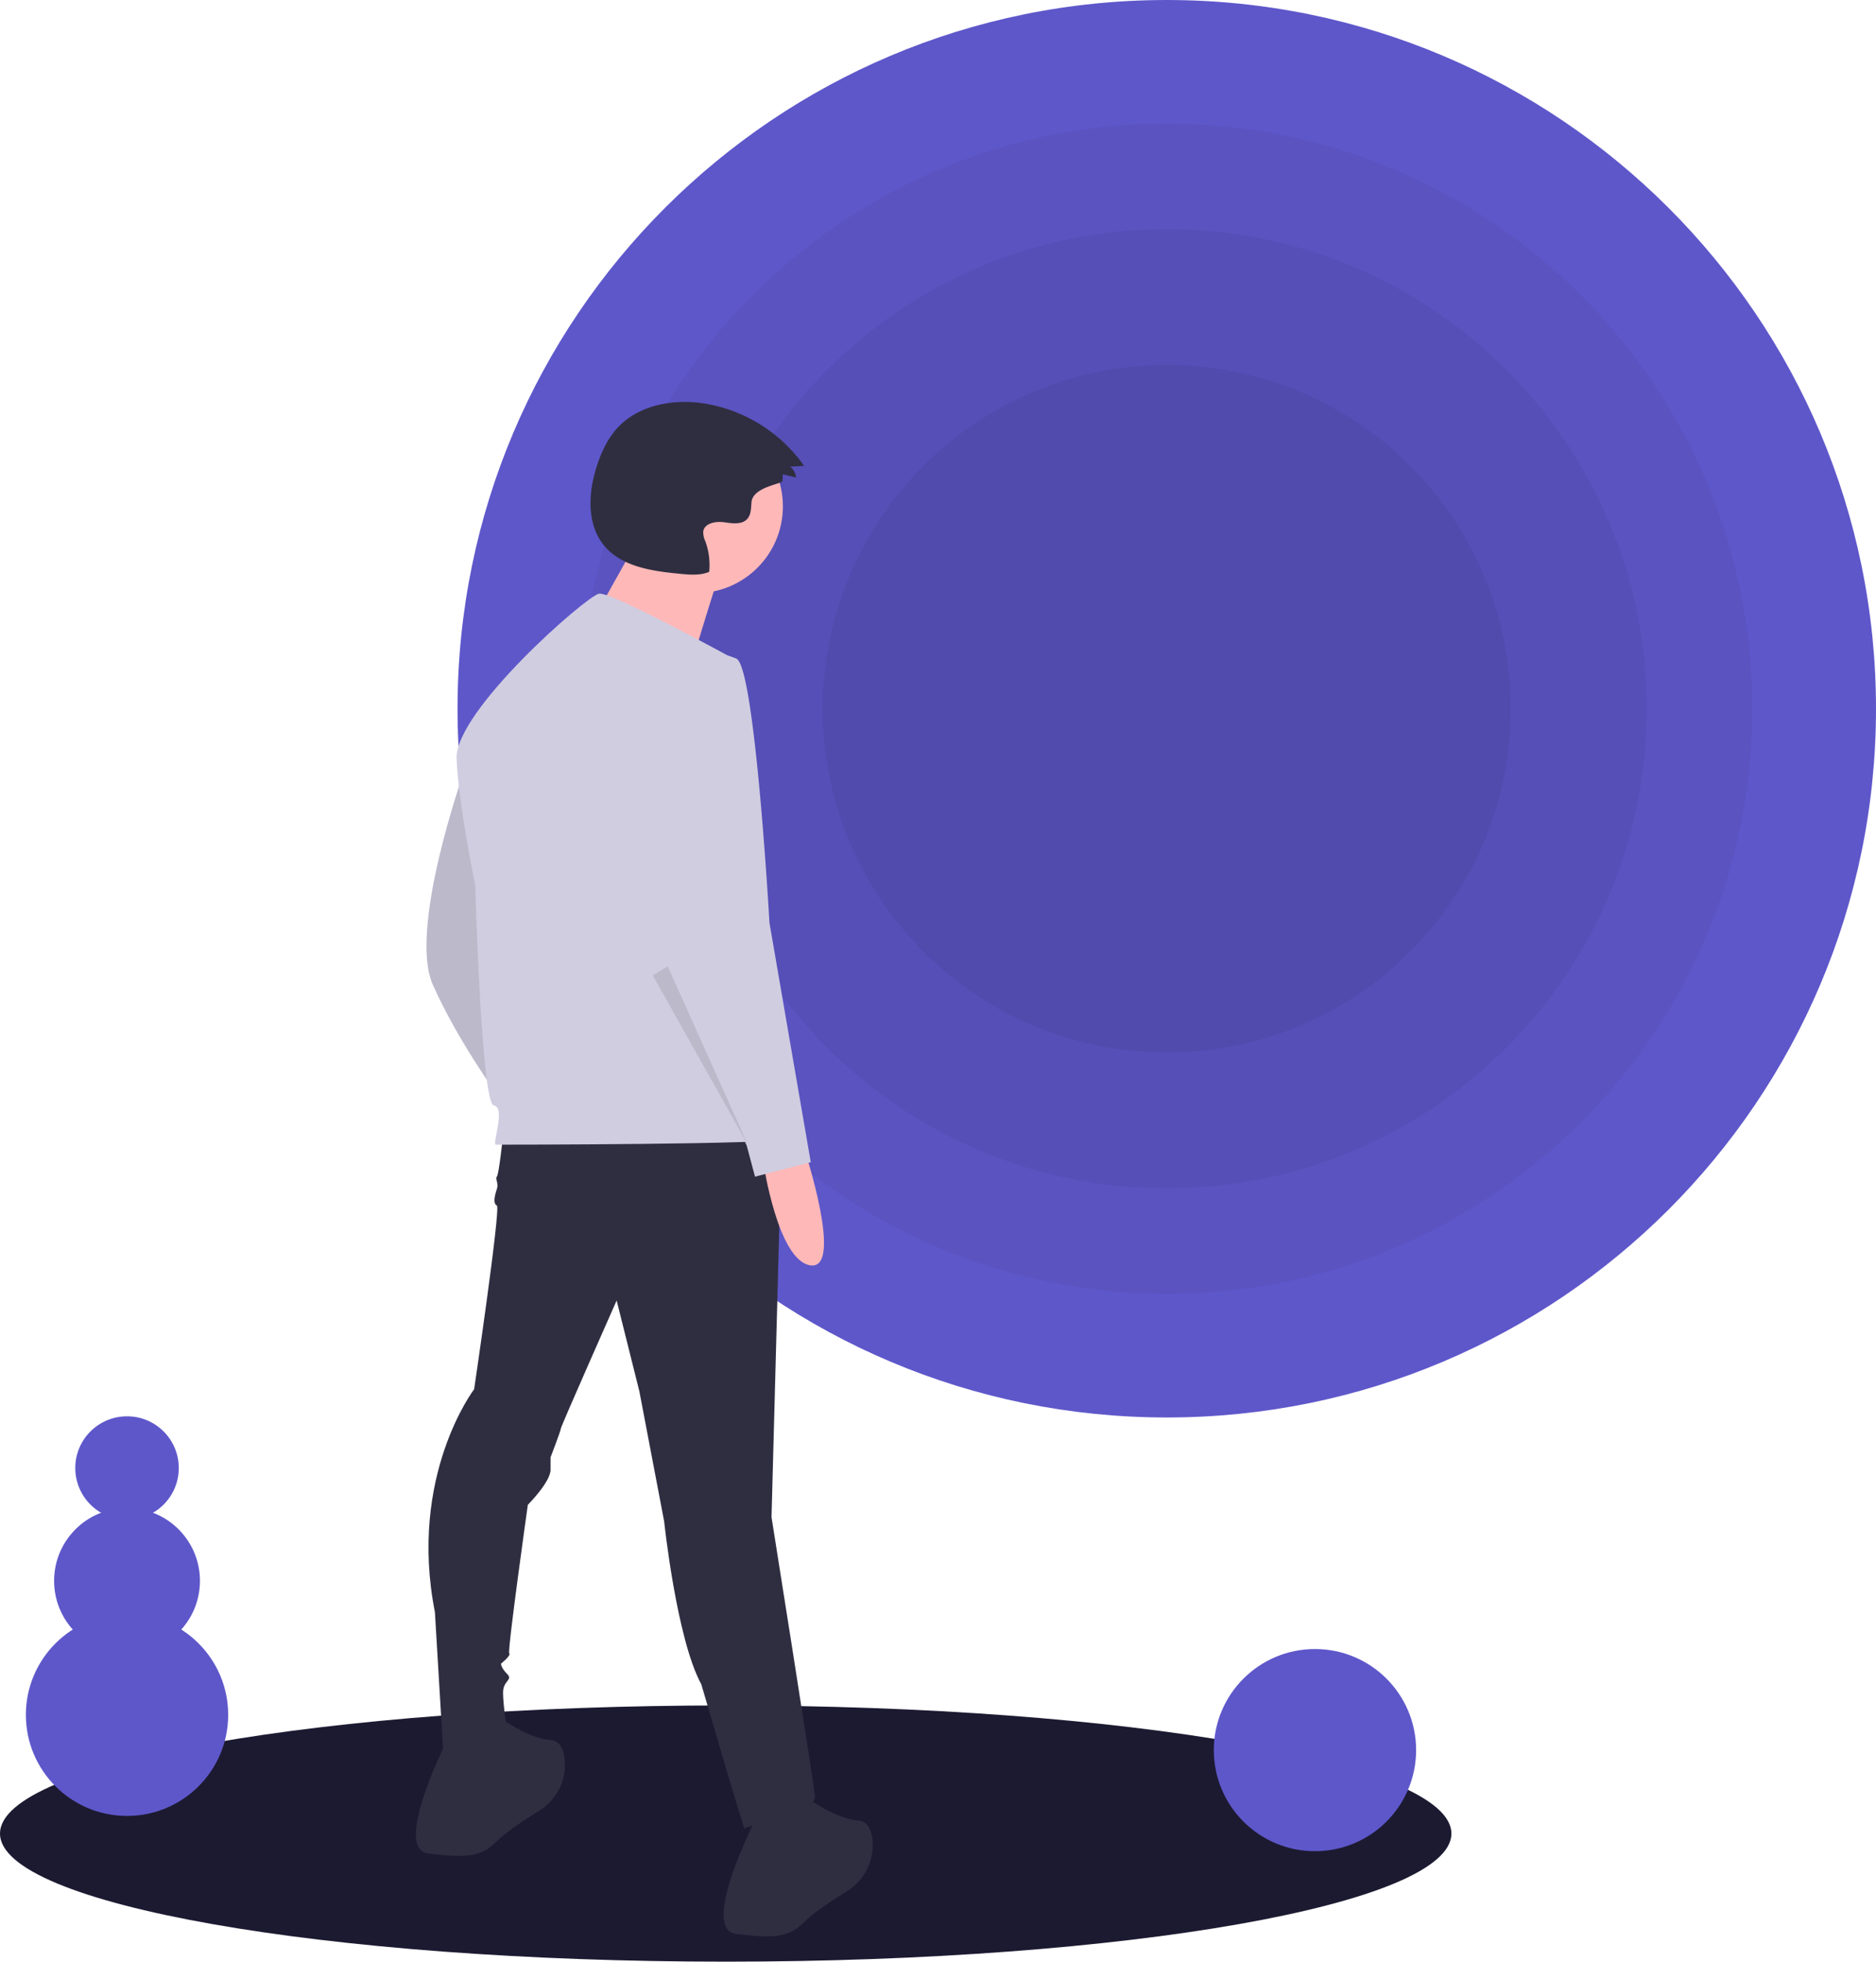
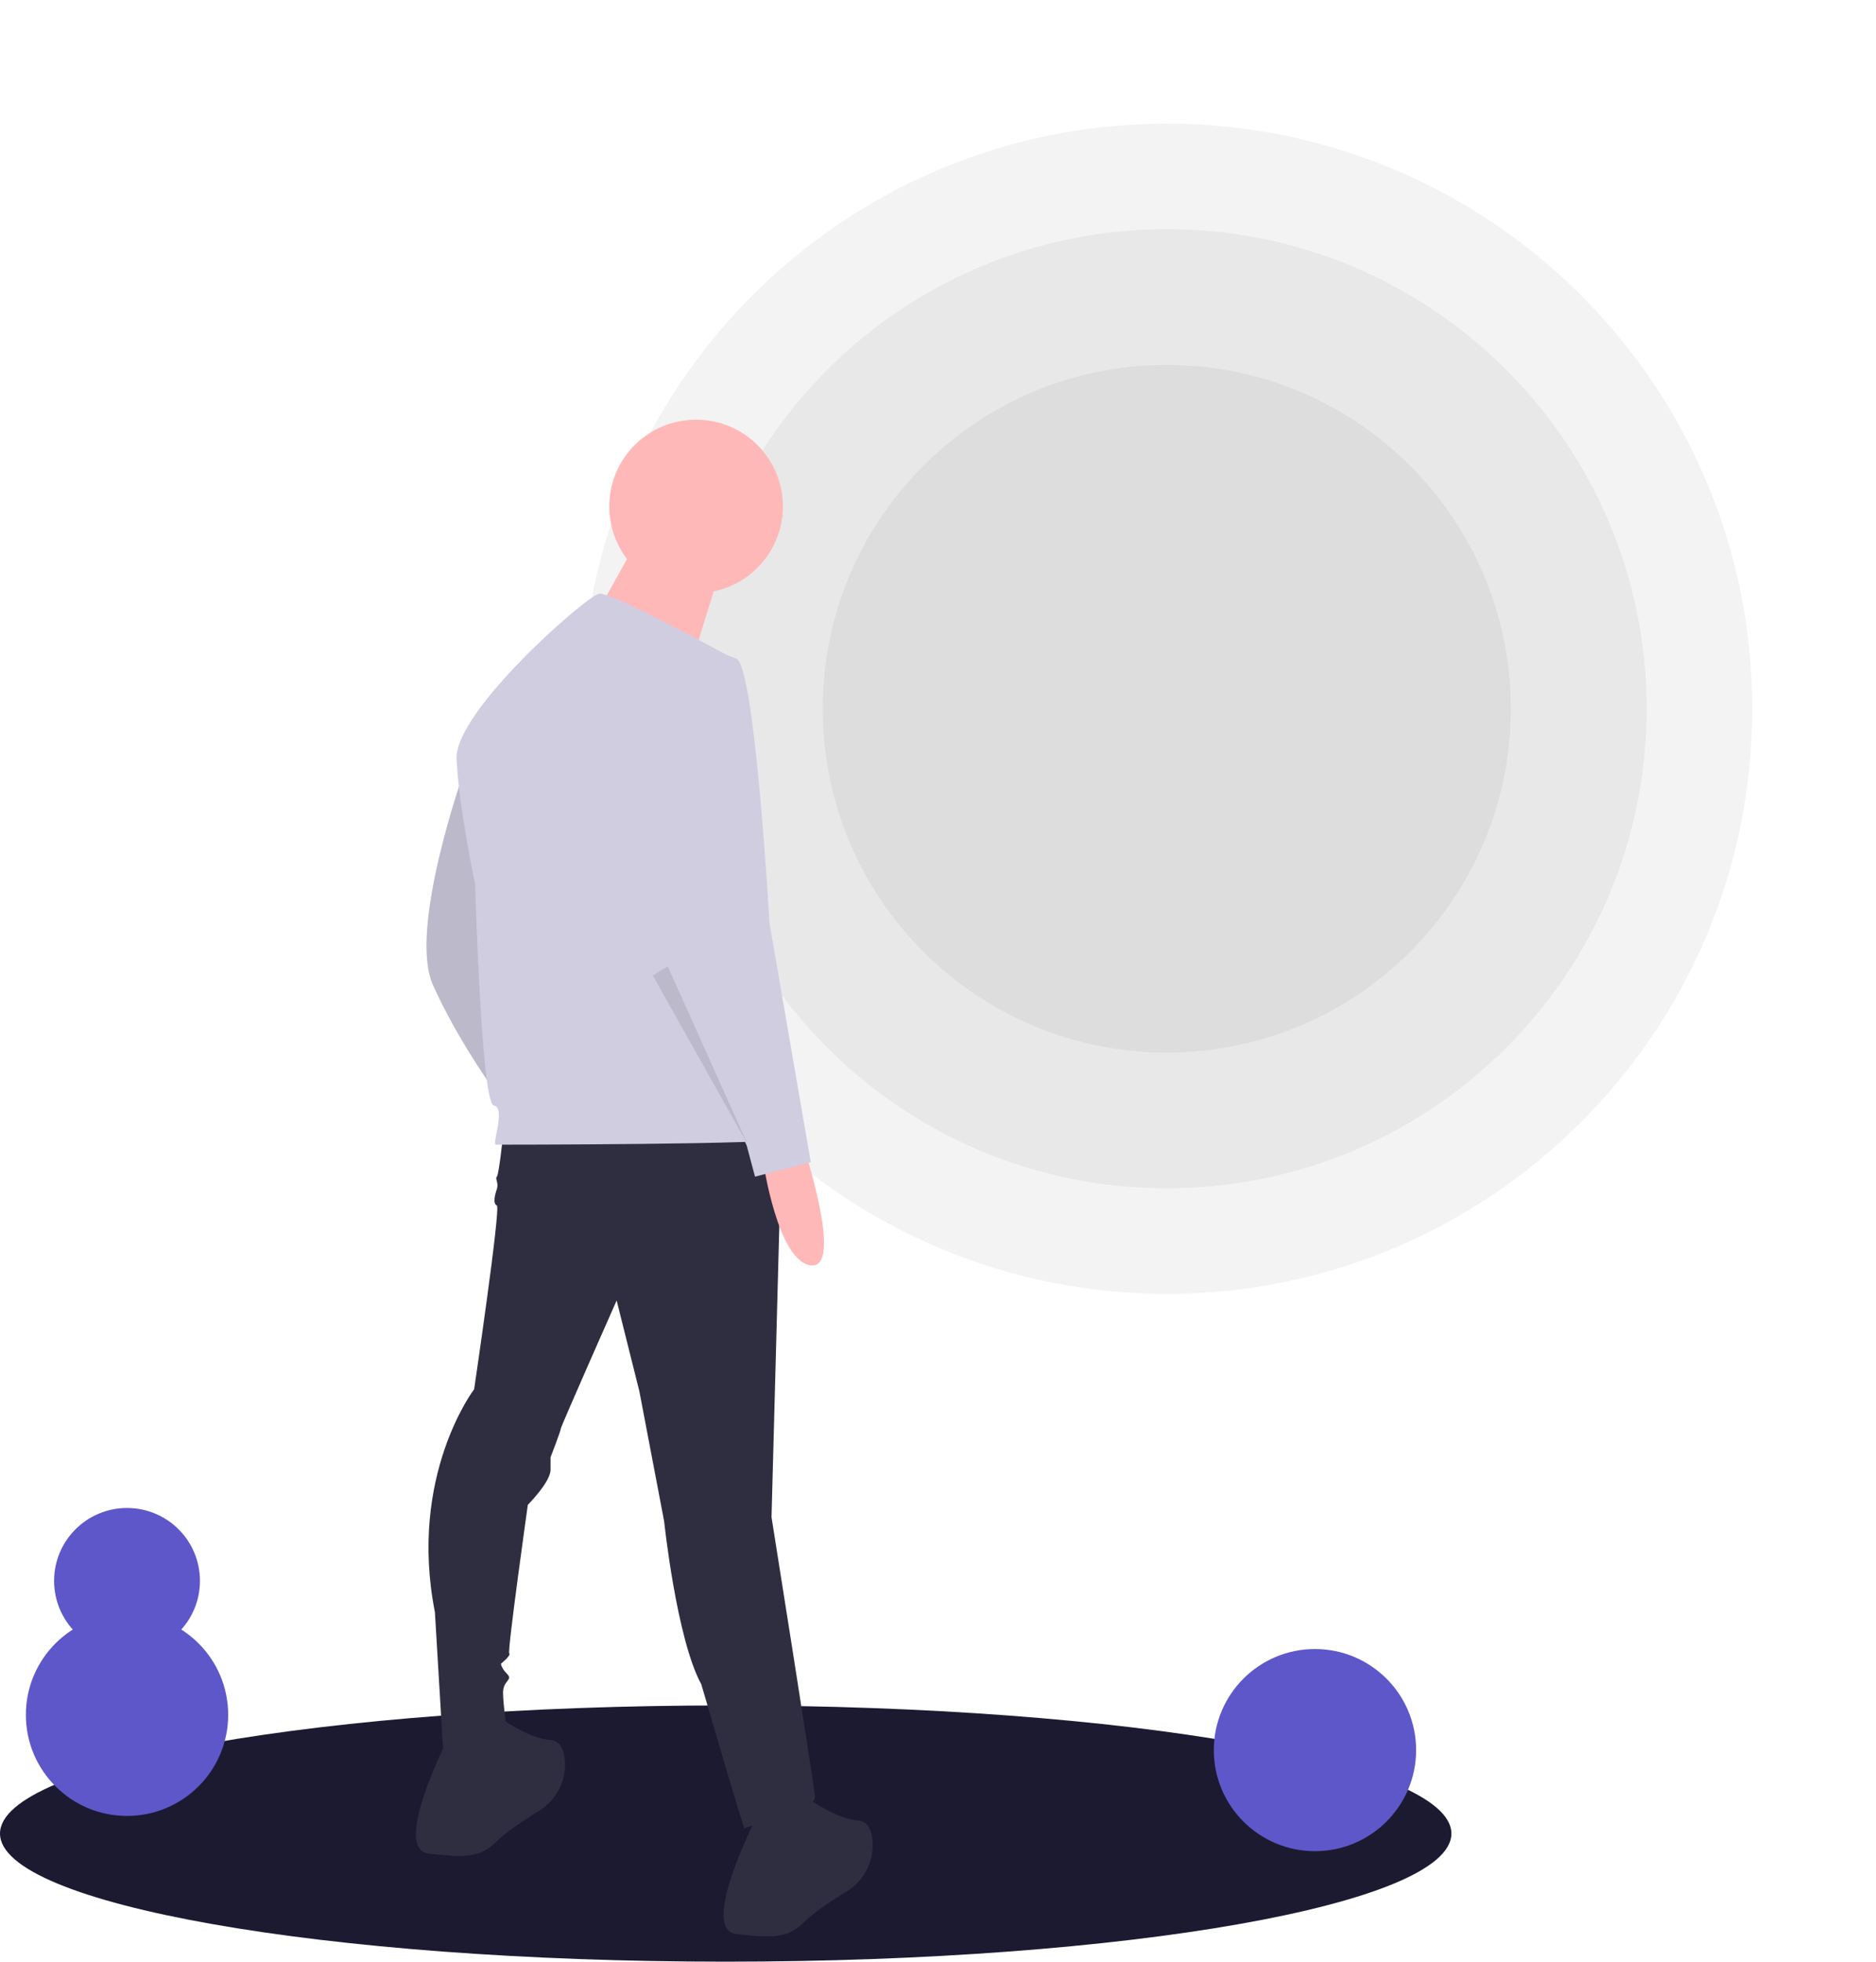
<svg xmlns="http://www.w3.org/2000/svg" width="422" height="441" fill="none">
  <g clip-path="url(#a)">
    <path d="M163.244 441c90.157 0 163.244-12.895 163.244-28.801 0-15.906-73.087-28.801-163.244-28.801S0 396.293 0 412.199C0 428.105 73.087 441 163.244 441Z" fill="#1C1A31" />
-     <path d="M262.46 318.661c88.112 0 159.54-71.334 159.54-159.33C422 71.335 350.572 0 262.46 0c-88.111 0-159.54 71.335-159.54 159.331s71.429 159.33 159.54 159.33Z" fill="#5E57CA" />
    <path opacity=".05" d="M262.46 290.863c72.739 0 131.705-58.889 131.705-131.532 0-72.644-58.966-131.533-131.705-131.533s-131.705 58.89-131.705 131.533c0 72.643 58.966 131.532 131.705 131.532Z" fill="#000" />
    <path opacity=".05" d="M262.46 267.133c59.616 0 107.944-48.265 107.944-107.802 0-59.538-48.328-107.803-107.944-107.803S154.516 99.793 154.516 159.331c0 59.537 48.328 107.802 107.944 107.802Z" fill="#000" />
    <path opacity=".05" d="M262.46 236.623c42.744 0 77.394-34.605 77.394-77.292 0-42.688-34.65-77.293-77.394-77.293-42.743 0-77.394 34.605-77.394 77.293 0 42.687 34.651 77.292 77.394 77.292Z" fill="#000" />
    <path d="M104.333 173.59s-12.543 35.26-6.968 47.786c5.575 12.527 14.401 24.59 14.401 24.59s-3.252-70.056-7.433-72.376Z" fill="#D0CDE1" />
    <path opacity=".1" d="M104.333 173.59s-12.543 35.26-6.968 47.786c5.575 12.527 14.401 24.59 14.401 24.59s-3.252-70.056-7.433-72.376Z" fill="#000" />
    <path d="M113.16 255.245s-.929 8.815-1.394 9.279c-.464.463.465 1.391 0 2.783-.464 1.392-.929 3.248 0 3.712.929.464-5.11 41.291-5.11 41.291s-14.866 19.486-8.826 50.106l1.858 31.085s14.401.928 14.401-4.176c0 0-.929-6.031-.929-8.815 0-2.783 2.323-2.783.929-4.175s-1.394-2.32-1.394-2.32 2.323-1.856 1.859-2.32c-.465-.464 4.181-33.404 4.181-33.404s5.11-5.103 5.11-7.887v-2.784s2.323-6.031 2.323-6.495c0-.464 12.543-28.765 12.543-28.765l5.11 20.414 5.574 29.229s2.788 26.445 8.362 36.652c0 0 9.756 33.404 9.756 32.476 0-.928 16.259-3.248 15.795-7.423-.465-4.176-9.756-62.633-9.756-62.633l2.323-86.758-62.715.928Z" fill="#2F2E41" />
    <path d="M100.617 391.181s-12.543 24.59-4.181 25.517c8.362.928 11.614.928 15.33-2.783 2.032-2.029 6.147-4.752 9.459-6.803a12.217 12.217 0 0 0 5.804-11.617c-.245-2.269-1.094-4.14-3.184-4.314-5.575-.464-12.079-5.567-12.079-5.567l-11.149 5.567ZM169.836 409.275s-12.543 24.589-4.181 25.517c8.362.928 11.614.928 15.33-2.783 2.032-2.029 6.146-4.752 9.459-6.803a12.217 12.217 0 0 0 5.804-11.617c-.245-2.27-1.094-4.14-3.184-4.314-5.575-.464-12.079-5.567-12.079-5.567l-11.149 5.567Z" fill="#2F2E41" />
    <path d="M156.579 133.35c10.785 0 19.528-8.732 19.528-19.503 0-10.77-8.743-19.502-19.528-19.502-10.785 0-19.528 8.732-19.528 19.502 0 10.771 8.743 19.503 19.528 19.503Z" fill="#FFB8B8" />
    <path d="M144.025 120.256s-13.948 25.632-15.064 25.632c-1.116 0 25.107 8.358 25.107 8.358s7.254-24.518 8.37-26.747l-18.413-7.243Z" fill="#FFB8B8" />
    <path d="M165.423 148.305s-27.874-15.311-30.661-14.847c-2.788.464-32.519 26.445-32.055 37.116.465 10.671 4.181 28.301 4.181 28.301s1.394 49.178 4.181 49.642c2.788.464-.464 8.815.465 8.815s65.038 0 65.502-1.392c.465-1.391-11.613-107.635-11.613-107.635Z" fill="#D0CDE1" />
    <path d="M180.985 258.492s8.827 26.909 1.394 25.981c-7.433-.928-10.685-23.197-10.685-23.197l9.291-2.784Z" fill="#FFB8B8" />
    <path d="M157.293 146.681s-17.189 3.711-14.401 26.909c2.787 23.197 7.897 46.395 7.897 46.395l17.189 37.579 1.858 6.96 12.543-3.248-9.291-53.818s-3.252-57.53-7.433-59.385a18.007 18.007 0 0 0-8.362-1.392Z" fill="#D0CDE1" />
    <path opacity=".1" d="m146.84 219.289 21.37 38.043-18.005-40.087-3.365 2.044Z" fill="#000" />
-     <path d="m176.021 108.105.064-1.49 2.969.737a3.308 3.308 0 0 0-1.33-2.438l3.162-.177a34.14 34.14 0 0 0-22.82-14.084c-6.839-.99-14.455.442-19.145 5.512-2.275 2.459-3.705 5.586-4.722 8.776-1.872 5.875-2.254 12.88 1.651 17.655 3.969 4.854 10.902 5.805 17.148 6.406 2.198.211 4.501.408 6.537-.444a15.68 15.68 0 0 0-.875-6.889 4.59 4.59 0 0 1-.465-2.194c.278-1.856 2.756-2.324 4.618-2.073 1.862.251 4.101.634 5.325-.79.842-.981.793-2.409.904-3.697.304-3.505 6.947-4.075 6.979-4.81Z" fill="#2F2E41" />
    <path d="M295.797 416.162c12.566 0 22.753-10.173 22.753-22.723 0-12.55-10.187-22.724-22.753-22.724-12.567 0-22.754 10.174-22.754 22.724s10.187 22.723 22.754 22.723ZM28.574 408.236c12.567 0 22.754-10.174 22.754-22.724s-10.187-22.724-22.754-22.724c-12.566 0-22.753 10.174-22.753 22.724s10.187 22.724 22.753 22.724Z" fill="#5E57CA" />
    <path d="M28.574 371.772c9.06 0 16.404-7.335 16.404-16.383 0-9.047-7.344-16.382-16.404-16.382-9.06 0-16.404 7.335-16.404 16.382 0 9.048 7.345 16.383 16.404 16.383Z" fill="#5E57CA" />
-     <path d="M28.574 341.649c6.43 0 11.642-5.205 11.642-11.626 0-6.421-5.212-11.626-11.642-11.626s-11.641 5.205-11.641 11.626c0 6.421 5.212 11.626 11.641 11.626Z" fill="#5E57CA" />
+     <path d="M28.574 341.649s-11.641 5.205-11.641 11.626c0 6.421 5.212 11.626 11.641 11.626Z" fill="#5E57CA" />
  </g>
  <defs>
    <clipPath id="a">
      <path fill="#fff" d="M0 0h422v441H0z" />
    </clipPath>
  </defs>
</svg>